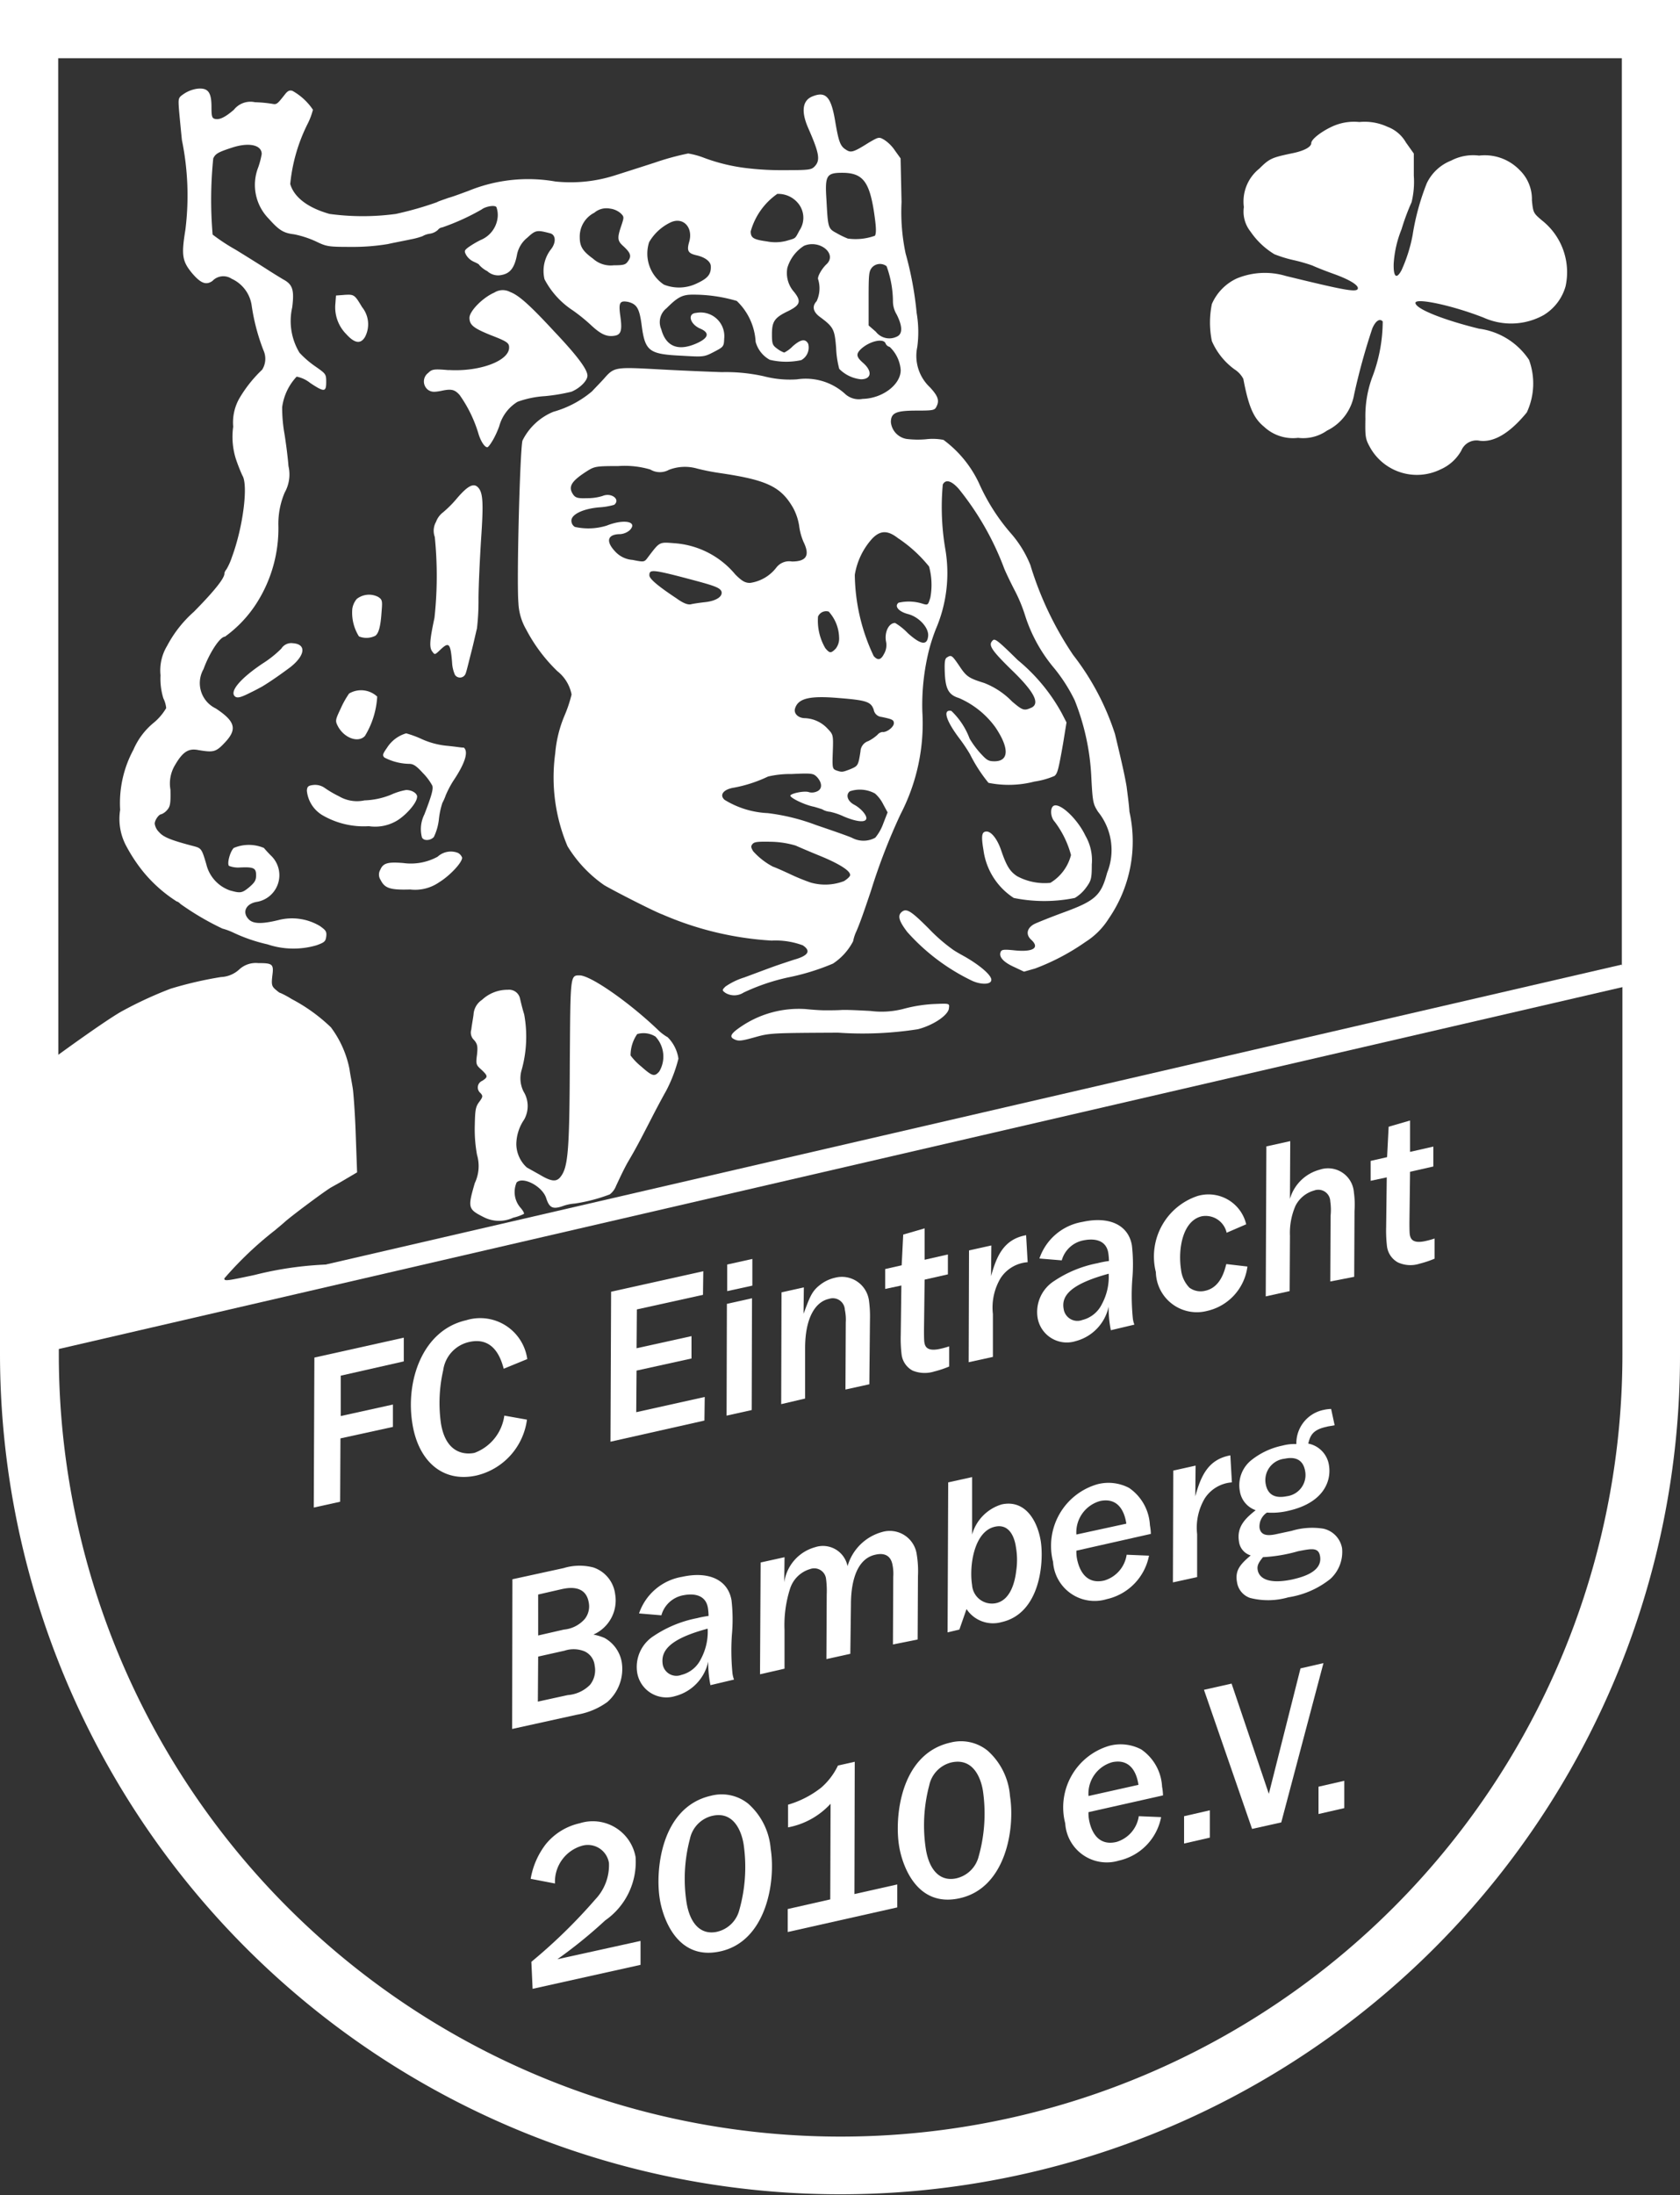
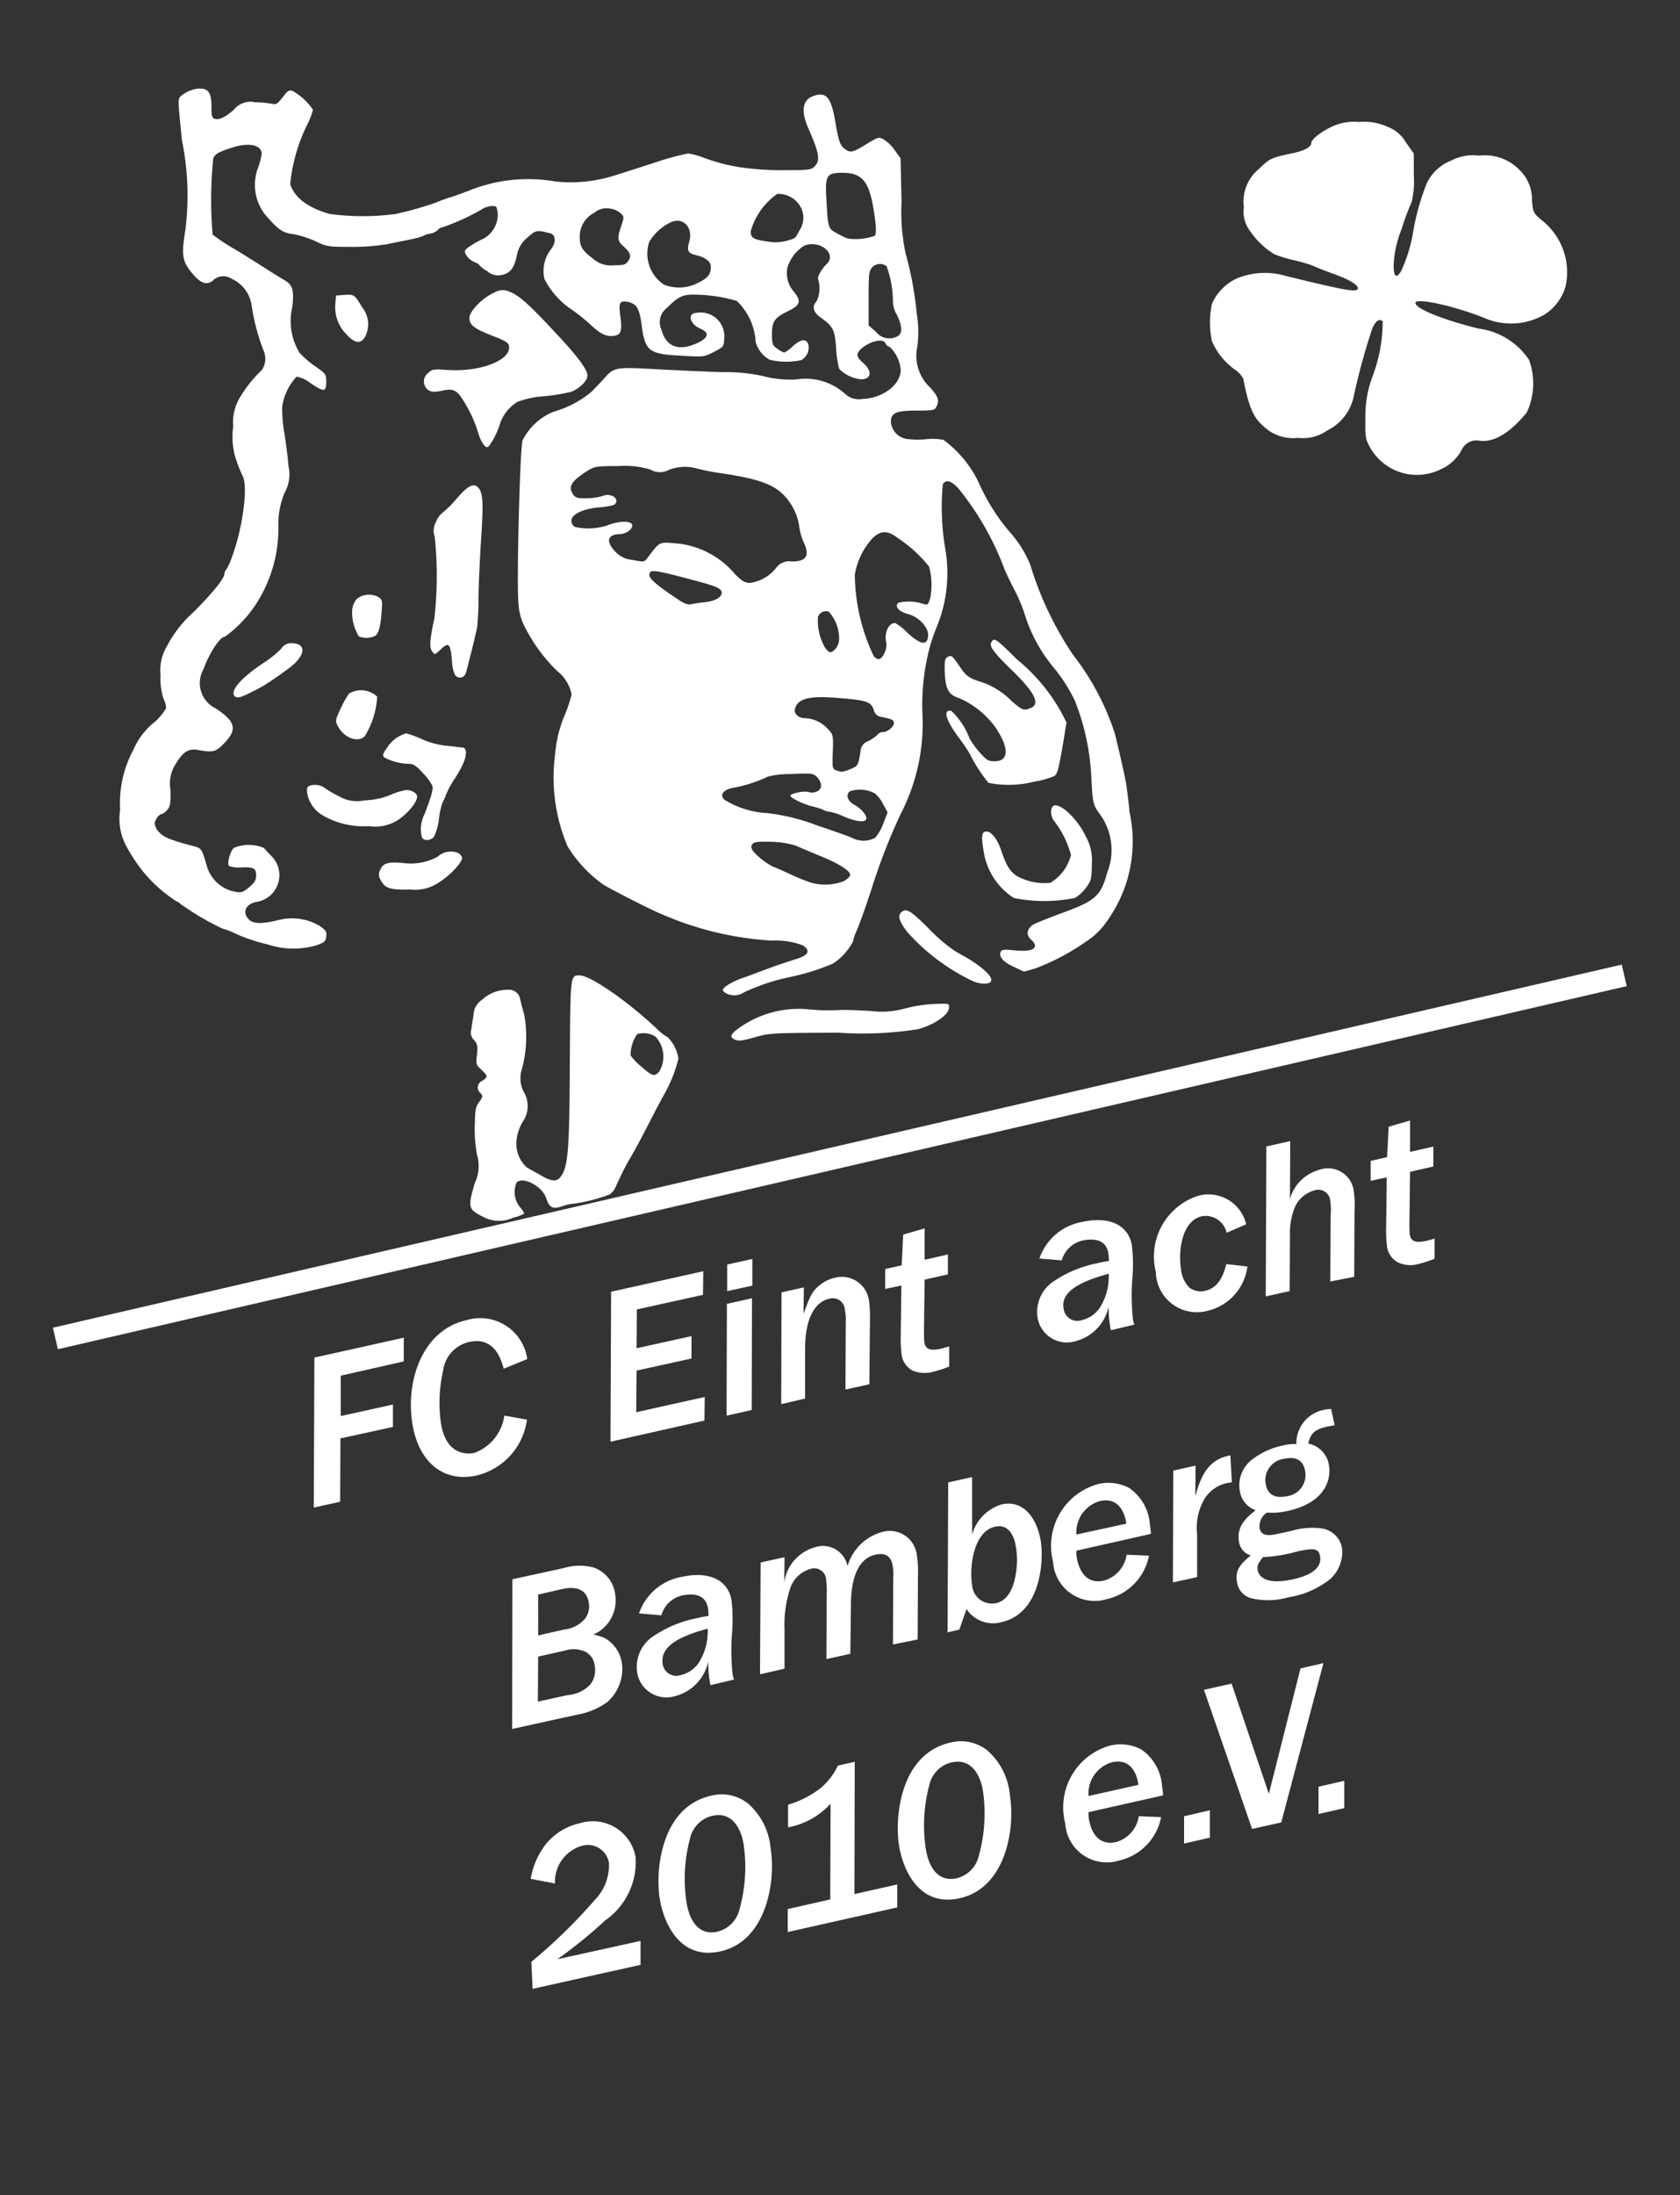
<svg xmlns="http://www.w3.org/2000/svg" width="76.032" height="99.297" viewBox="0 0 76.032 99.297">
  <rect x="0" y="0" width="76.032" height="99.297" fill="#333333" stroke="none" />
  <defs>
    <clipPath id="a">
      <rect width="76.032" height="99.297" fill="#fff" />
    </clipPath>
  </defs>
  <g clip-path="url(#a)">
    <path d="M227.048,298.894a6.49,6.49,0,0,0-1.31.2,3.949,3.949,0,0,1-1.566.114c-.512-.028-1.111-.057-1.324-.043s-.527.014-.74.014-.6-.028-.883-.057a4.655,4.655,0,0,0-2.876.769c-.47.313-.584.47-.37.584s.328.1,1.039-.1c.612-.171.84-.171,3.687-.185a16.141,16.141,0,0,0,3.617-.157c.712-.185,1.4-.655,1.4-.968.028-.2.014-.2-.67-.171" transform="translate(-184.775 -253.474)" fill="#fff" />
    <path d="M270.895,273.158c-.1-.057-.313-.171-.484-.285a7.646,7.646,0,0,1-1.1-.954c-.8-.8-1.011-.94-1.225-.769s-.128.427.242.912a9.317,9.317,0,0,0,2.962,2.221c.4.171.811.157.84-.028.057-.2-.5-.684-1.239-1.1" transform="translate(-227.269 -229.902)" fill="#fff" />
    <path d="M149,293.23a2.226,2.226,0,0,1-.442-.342c-1.3-1.239-3.033-2.449-3.531-2.449-.427,0-.413-.014-.441,3.93-.014,4.129-.086,4.784-.442,5.212-.185.214-.427.171-.926-.129-.256-.143-.513-.285-.584-.328a1.458,1.458,0,0,1-.469-1.039,2.02,2.02,0,0,1,.356-1.125,1.252,1.252,0,0,0-.029-1.267,1.336,1.336,0,0,1-.1-.926,5.575,5.575,0,0,0,.129-2.563c-.086-.271-.157-.584-.185-.7a.506.506,0,0,0-.556-.413,1.682,1.682,0,0,0-1.167.455.853.853,0,0,0-.384.669c-.028.213-.086.513-.1.67a.46.46,0,0,0,.128.484c.142.171.171.27.129.655-.057.427-.043.469.2.683.3.285.3.328.043.5a.325.325,0,0,0-.086.556c.114.128.114.171-.057.4s-.185.384-.2,1.039a6.408,6.408,0,0,0,.1,1.353,1.8,1.8,0,0,1-.1,1.281c-.327,1.125-.313,1.182.427,1.552a1.52,1.52,0,0,0,1.31.014,2.219,2.219,0,0,0,.484-.171c.028-.028-.043-.156-.157-.285a1.083,1.083,0,0,1-.171-1.139c.285-.285,1.167.171,1.339.712.142.442.3.513.754.356a2.04,2.04,0,0,1,.541-.114,7.593,7.593,0,0,0,1.581-.413.872.872,0,0,0,.285-.384c.227-.485.328-.7.512-1.04.413-.7.556-.982,1.1-2.036.313-.612.612-1.153.641-1.2a6.581,6.581,0,0,0,.57-1.481,1.714,1.714,0,0,0-.5-.982m-.371,1.566c-.214.242-.313.214-.811-.228a2.731,2.731,0,0,1-.484-.5,1.689,1.689,0,0,1,.3-.968,1.015,1.015,0,0,1,.826.113,1.322,1.322,0,0,1,.171,1.581" transform="translate(-118.798 -246.315)" fill="#fff" />
    <path d="M128.28,152.036c.114.157.114.157.356-.071.4-.384.47-.313.541.57a1.576,1.576,0,0,0,.129.555.271.271,0,0,0,.484-.057c.043-.1.142-.527.256-.968s.214-.911.256-1.068a10.67,10.67,0,0,0,.071-1.31c0-.57.057-1.765.113-2.677.114-1.68.1-2.164-.142-2.406-.2-.2-.469-.057-.954.512a4.994,4.994,0,0,1-.626.627.952.952,0,0,0-.313.427.816.816,0,0,0-.057.684,17.484,17.484,0,0,1-.014,3.659c-.214,1-.243,1.338-.1,1.523" transform="translate(-108.717 -122.563)" fill="#fff" />
    <path d="M295.661,243.346a2.633,2.633,0,0,1-1.509-.3c-.328-.214-.484-.469-.726-1.181-.171-.5-.441-.84-.655-.84s-.256.171-.142.84A3.061,3.061,0,0,0,294,244.03a6.937,6.937,0,0,0,2.763,0,1.724,1.724,0,0,0,.512-.47c.228-.313.256-.4.256-1.04a2.207,2.207,0,0,0-.285-1.3c-.356-.755-1.125-1.481-1.424-1.367-.185.071-.171.513.028.726a4.345,4.345,0,0,1,.74,1.509,2.06,2.06,0,0,1-.926,1.253" transform="translate(-248.12 -203.408)" fill="#fff" />
    <path d="M285.319,193.563c-.313.142-.384.114-.854-.285a3.541,3.541,0,0,0-1.267-.84c-.683-.214-.8-.285-1.111-.755-.341-.5-.37-.527-.57-.4-.1.057-.114.228-.1.655.028.769.171,1.039.641,1.182a3.991,3.991,0,0,1,1.651,1.324c.641.954.612,1.537-.042,1.537-.285,0-.356-.057-.655-.384a4.186,4.186,0,0,1-.47-.641,3.329,3.329,0,0,0-.826-1.253c-.4-.085-.256.427.37,1.253a7.587,7.587,0,0,1,.47.7,6.879,6.879,0,0,0,.84,1.3,4.633,4.633,0,0,0,2.079-.057,3.587,3.587,0,0,0,.911-.256c.129-.114.171-.242.384-1.452l.157-.968-.213-.413a8.225,8.225,0,0,0-1.993-2.407c-.9-.883-1.04-1-1.139-.883-.2.2-.071.413.811,1.281,1.1,1.053,1.353,1.581.925,1.765" transform="translate(-238.66 -161.542)" fill="#fff" />
    <path d="M116.477,253.595a.882.882,0,0,0-.926.171,2.527,2.527,0,0,1-1.552.285c-.7-.057-.911,0-1.04.3a.434.434,0,0,0,.015.47c.185.37.427.455,1.338.427a1.907,1.907,0,0,0,1.31-.328c.469-.285,1.039-.883,1.039-1.111a.4.4,0,0,0-.185-.214" transform="translate(-95.746 -215.009)" fill="#fff" />
    <path d="M100.268,87.769l-.37.028-.028.371a1.72,1.72,0,0,0,.484,1.367c.384.427.655.469.854.142a1.232,1.232,0,0,0-.128-1.353c-.342-.57-.356-.584-.812-.556" transform="translate(-84.692 -74.428)" fill="#fff" />
    <path d="M100.722,205.647a4.079,4.079,0,0,0-.384.684c-.242.512-.256.555-.129.8.285.541.926.769,1.225.442a3.835,3.835,0,0,0,.555-1.78,1.069,1.069,0,0,0-1.267-.142" transform="translate(-84.918 -174.28)" fill="#fff" />
    <path d="M127.408,90.045c-.67-.057-.755-.043-.926.128a.479.479,0,0,0,0,.769c.156.1.27.1.583.043.455-.1.612-.071.84.185a5.991,5.991,0,0,1,.84,1.709c.1.356.285.655.413.655.043,0,.157-.157.271-.356a3.99,3.99,0,0,0,.27-.6,1.871,1.871,0,0,1,.826-1.1,4.413,4.413,0,0,1,1.239-.256,8.384,8.384,0,0,0,1.2-.2c.384-.157.726-.5.726-.726,0-.285-.47-.911-1.523-2.022-1.111-1.2-1.595-1.623-1.979-1.765a.706.706,0,0,0-.712.028c-.527.228-1.125.84-1.125,1.139,0,.328.185.47.954.783.741.285.84.356.84.555.014.612-1.339,1.111-2.734,1.026" transform="translate(-107.104 -73.301)" fill="#fff" />
    <path d="M106.062,177.17a.9.9,0,0,0-.955.1.907.907,0,0,0-.2.441,2.019,2.019,0,0,0,.3,1.253.9.9,0,0,0,.74-.028c.156-.114.242-.427.285-1.1.043-.5.028-.541-.171-.669" transform="translate(-88.962 -150.174)" fill="#fff" />
    <path d="M96.432,234.265c0-.171-.243-.313-.5-.313a2.826,2.826,0,0,0-.684.214,3.468,3.468,0,0,1-1.2.256,1.605,1.605,0,0,1-1.153-.185,4.79,4.79,0,0,1-.655-.384.755.755,0,0,0-.5-.129c-.242.029-.285.071-.3.256a1.452,1.452,0,0,0,.726,1.125,3.715,3.715,0,0,0,2.079.484,1.921,1.921,0,0,0,1.182-.2c.427-.214,1-.841,1-1.125" transform="translate(-77.552 -198.214)" fill="#fff" />
    <path d="M117.1,218.939a3.591,3.591,0,0,1-1.2-.3,4.69,4.69,0,0,0-.726-.27,1.532,1.532,0,0,0-.869.655c-.2.285-.214.342-.114.441a2.539,2.539,0,0,0,1.125.285c.185,0,.327.1.612.413a2.538,2.538,0,0,1,.427.57c.057.156-.042.484-.356,1.3a1.481,1.481,0,0,0-.113,1.04c.071.171.384.157.54-.015a2.463,2.463,0,0,0,.228-.8,3.6,3.6,0,0,1,.157-.74,2.351,2.351,0,0,0,.156-.356,4.618,4.618,0,0,1,.328-.627c.541-.8.712-1.338.484-1.523-.057.014-.37-.043-.683-.071" transform="translate(-96.791 -185.194)" fill="#fff" />
    <path d="M361.545,47.541a1.123,1.123,0,0,1,.413.441c.242,1.281.47,1.78.94,2.165a1.914,1.914,0,0,0,1.538.5,1.879,1.879,0,0,0,1.31-.328,2.235,2.235,0,0,0,1.224-1.624,29.136,29.136,0,0,1,.826-3c.142-.328.328-.47.47-.313a7.123,7.123,0,0,1-.484,2.548,5.088,5.088,0,0,0-.3,1.851c-.015.854,0,.926.242,1.353a2.43,2.43,0,0,0,3.161.94,1.994,1.994,0,0,0,.94-.854.739.739,0,0,1,.826-.442c.655.086,1.381-.356,2.136-1.281a3.1,3.1,0,0,0,.1-2.378,3.221,3.221,0,0,0-2.263-1.41c-1.624-.4-2.877-.9-2.877-1.167,0-.242,1.68.114,3.09.669a3.035,3.035,0,0,0,2.705-.113,2.225,2.225,0,0,0,1-1.31,2.983,2.983,0,0,0-1.068-2.976c-.385-.328-.4-.341-.456-.911a1.828,1.828,0,0,0-.555-1.367,2.192,2.192,0,0,0-1.836-.655,2.141,2.141,0,0,0-1.268.228,2.05,2.05,0,0,0-1.1,1.025,10.963,10.963,0,0,0-.641,2.349,6.89,6.89,0,0,1-.5,1.581c-.228.427-.371.313-.356-.285a4.954,4.954,0,0,1,.356-1.566,10.19,10.19,0,0,1,.455-1.225,3.9,3.9,0,0,0,.1-1.2v-1l-.356-.5a1.607,1.607,0,0,0-.84-.712,2.445,2.445,0,0,0-1.267-.214,2.361,2.361,0,0,0-1.253.214c-.484.227-.925.57-.925.74s-.313.356-.912.47c-.868.185-.982.227-1.438.684a1.9,1.9,0,0,0-.7,1.737,1.448,1.448,0,0,0,.3,1.111,3.5,3.5,0,0,0,1.082,1.025,5.74,5.74,0,0,0,.883.27,7.509,7.509,0,0,1,.84.242c.086.043.5.214.94.371.8.285,1.2.555,1.1.7s-.783,0-3.247-.6a3.323,3.323,0,0,0-2.221.114,2.269,2.269,0,0,0-1.125,1.154,4.163,4.163,0,0,0,0,1.679,3.113,3.113,0,0,0,1.011,1.268" transform="translate(-305.688 -30.84)" fill="#fff" />
    <path d="M71.717,191.792a4.874,4.874,0,0,1-.84.669c-1,.669-1.495,1.253-1.267,1.48.1.1.256.071.7-.156.242-.114.47-.243.527-.271.427-.256.926-.612,1.31-.9.655-.527.712-1.025.1-1.068a.529.529,0,0,0-.527.243" transform="translate(-58.988 -162.447)" fill="#fff" />
    <path d="M36.883,61.946a6.412,6.412,0,0,0,1.481,1.3c.043,0,.114.057.171.114a12.4,12.4,0,0,0,1.894,1.111,2.917,2.917,0,0,1,.47.171,7.36,7.36,0,0,0,1.566.541,3.708,3.708,0,0,0,2.221.043c.356-.129.413-.171.441-.4s-.028-.285-.285-.47a2.465,2.465,0,0,0-1.879-.27c-.755.185-1.139.171-1.338-.028-.328-.328-.129-.726.384-.8a1.224,1.224,0,0,0,.612-2.093c-.114-.114-.271-.285-.314-.342a1.754,1.754,0,0,0-1.366,0c-.171.171-.313.712-.214.812a1.17,1.17,0,0,0,.5.071c.626-.029.726.028.726.356,0,.227-.071.327-.3.527-.342.285-.413.285-.883.156A1.666,1.666,0,0,1,39.7,61.562c-.2-.684-.228-.726-.541-.812-1.04-.27-1.4-.413-1.595-.641a.665.665,0,0,1-.2-.384c0-.156.185-.427.3-.427a.666.666,0,0,0,.256-.185c.142-.156.171-.285.156-.926a1.615,1.615,0,0,1,.214-1.125c.342-.584.6-.755,1.039-.669.684.114.8.1,1.2-.328.584-.612.484-.968-.4-1.552a1.272,1.272,0,0,1-.556-1.78c.256-.712.74-1.467.968-1.467a5.55,5.55,0,0,0,1.438-1.523,6.275,6.275,0,0,0,.982-3.488,3.613,3.613,0,0,1,.285-1.509,1.669,1.669,0,0,0,.171-1.2c-.028-.385-.114-1.054-.185-1.481a6.784,6.784,0,0,1-.1-1.182,2.5,2.5,0,0,1,.655-1.381,1.4,1.4,0,0,1,.612.285c.641.427.726.413.726-.043,0-.356-.014-.37-.484-.7a4.3,4.3,0,0,1-.726-.626,2.776,2.776,0,0,1-.328-2.051c.1-.8.015-1.039-.413-1.267-.142-.086-.47-.285-.712-.442s-.9-.57-1.438-.9a8.757,8.757,0,0,1-1.039-.683,18.579,18.579,0,0,1,.028-3.446c.1-.213.227-.285.84-.484.769-.256,1.353-.128,1.353.285a3.735,3.735,0,0,1-.156.6,2.178,2.178,0,0,0,.469,2.321c.47.527.67.655,1.154.712a4.477,4.477,0,0,1,.968.313c.5.242.57.256,1.609.256a9.63,9.63,0,0,0,1.666-.128c.313-.071.783-.157,1.04-.214a3.282,3.282,0,0,0,.527-.142.916.916,0,0,1,.342-.114.692.692,0,0,0,.356-.171.293.293,0,0,1,.2-.114,10.349,10.349,0,0,0,1.78-.811c.184-.142.612-.214.669-.1a1.053,1.053,0,0,1,.057.427,1.247,1.247,0,0,1-.769,1.054,4.346,4.346,0,0,0-.556.328c-.185.142-.2.171-.1.356a.773.773,0,0,0,.342.3c.128.057.242.114.242.142a1.231,1.231,0,0,0,.37.285.724.724,0,0,0,.655.171c.371-.071.57-.313.683-.883a1.3,1.3,0,0,1,.47-.8c.384-.356.441-.356,1.039-.2.256.071.271.413.043.712a1.593,1.593,0,0,0-.3,1.367,3.772,3.772,0,0,0,1.281,1.409,7.977,7.977,0,0,1,.811.655c.47.441.74.555,1.111.484.27-.057.313-.27.227-.883s-.028-.712.356-.641c.384.1.5.285.6.982.157,1.253.314,1.382,1.837,1.453.968.057,1,.057,1.438-.171s.456-.242.47-.6a1.072,1.072,0,0,0-1.267-1.167c-.413.028-.285.513.185.712.427.185.384.413-.142.655-.84.384-1.41.171-1.624-.627a.8.8,0,0,1,.242-.954c.5-.5.712-.612,1.182-.612a6.922,6.922,0,0,1,1.993.285,2.767,2.767,0,0,1,.854,1.851,1.32,1.32,0,0,0,.641.812,3.21,3.21,0,0,0,1.424.014.65.65,0,0,0,.313-.74c-.128-.242-.341-.2-.7.114a1.412,1.412,0,0,1-.384.285,1.169,1.169,0,0,1-.313-.172c-.214-.156-.243-.213-.243-.654,0-.584.114-.755.741-1.054.541-.27.6-.441.256-.868a1.285,1.285,0,0,1-.3-1.082,1.774,1.774,0,0,1,.755-1c.712-.3,1.523.37,1.011.84-.214.2-.427.583-.37.683a1.376,1.376,0,0,1-.071.983c-.214.227-.157.47.113.684.655.484.7.57.769,1.424a4.308,4.308,0,0,0,.142.954,1.6,1.6,0,0,0,.982.47c.47,0,.527-.356.114-.726-.328-.285-.356-.413-.1-.655.4-.356,1.01-.484,1.1-.242a.26.26,0,0,0,.185.157,1.6,1.6,0,0,1,.5,1.053c0,.655-.826,1.281-1.723,1.3a.915.915,0,0,1-.812-.242,2.648,2.648,0,0,0-2.164-.641,4.683,4.683,0,0,1-1.5-.142,7.9,7.9,0,0,0-1.894-.185c-.84-.028-2.136-.086-2.9-.129-1.837-.1-1.965-.1-2.364.342-.171.2-.455.484-.612.655a4.635,4.635,0,0,1-1.752.926,2.713,2.713,0,0,0-1.395,1.3c-.114.371-.271,6.336-.185,7.347a2.626,2.626,0,0,0,.356,1.21,7.367,7.367,0,0,0,1.409,1.879,1.769,1.769,0,0,1,.641,1.053,6.039,6.039,0,0,1-.313.94,5.571,5.571,0,0,0-.427,1.722,8,8,0,0,0,.555,4.2,5.835,5.835,0,0,0,1.666,1.766c.54.313,2.306,1.21,2.634,1.324a14.539,14.539,0,0,0,4.94,1.181,3.527,3.527,0,0,1,1.409.214c.384.256.256.47-.413.655-.214.071-.655.214-.968.328s-.883.328-1.267.47a3.12,3.12,0,0,0-.854.413c-.157.157-.157.171,0,.285a.781.781,0,0,0,.825-.015,9.332,9.332,0,0,1,2.008-.683,10.427,10.427,0,0,0,2.036-.627,2.7,2.7,0,0,0,.911-1.011,1.914,1.914,0,0,1,.157-.47c.156-.371.285-.726.654-1.823a27.013,27.013,0,0,1,1.339-3.46,8.912,8.912,0,0,0,.982-4.641,10.254,10.254,0,0,1,.328-2.877,8.606,8.606,0,0,1,.285-.854,6.411,6.411,0,0,0,.427-3.616,11.24,11.24,0,0,1-.114-2.919c.129-.256.4-.171.726.2a12.921,12.921,0,0,1,2.05,3.589c.043.113.242.541.455.954a6.966,6.966,0,0,1,.5,1.2,6.974,6.974,0,0,0,1.31,2.364A7.44,7.44,0,0,1,79,54.144a10.7,10.7,0,0,1,.754,3.517c.057,1.111.086,1.182.3,1.523a2.752,2.752,0,0,1,.413,2.763c-.27,1.025-.541,1.267-1.936,1.78-.584.213-1.182.455-1.339.527-.342.171-.427.47-.171.712.427.384.086.584-.8.484-.427-.042-.527-.028-.57.071-.1.228.128.47.6.684l.455.214.5-.142a10.184,10.184,0,0,0,2.278-1.2,3.354,3.354,0,0,0,1.053-1.054,6.153,6.153,0,0,0,.94-4.841c-.015-.3-.1-.9-.128-1.139-.071-.413-.171-.9-.527-2.378a11.648,11.648,0,0,0-1.893-3.573,15.093,15.093,0,0,1-1.937-4.072,5.028,5.028,0,0,0-.854-1.4,9.045,9.045,0,0,1-1.467-2.292,5.155,5.155,0,0,0-1.609-1.965,2.58,2.58,0,0,0-.8-.028,4.179,4.179,0,0,1-.869-.015.855.855,0,0,1-.712-.755c0-.427.228-.527,1.167-.527.7,0,.812-.014.883-.157.156-.285.1-.484-.285-.9a1.946,1.946,0,0,1-.57-1.823,5.132,5.132,0,0,0-.029-1.538,15.4,15.4,0,0,0-.5-2.691,9.084,9.084,0,0,1-.184-2.321l-.043-1.98-.256-.356a1.725,1.725,0,0,0-.484-.484c-.243-.143-.256-.128-.7.128-.7.442-.811.47-1.039.314-.256-.157-.327-.371-.484-1.3-.185-1.1-.427-1.353-1.04-1.1-.441.185-.5.683-.185,1.409.513,1.168.57,1.481.285,1.766-.142.142-.27.156-1.381.156a13.13,13.13,0,0,1-1.623-.085,8.318,8.318,0,0,1-1.98-.47,3.6,3.6,0,0,0-.726-.2,11.944,11.944,0,0,0-1.509.413c-.7.227-1.509.484-1.78.57a6.593,6.593,0,0,1-2.719.285,7.132,7.132,0,0,0-3.944.427c-.313.114-.726.27-.9.313-.185.071-.427.142-.527.2a15.228,15.228,0,0,1-1.851.527,11.165,11.165,0,0,1-3,0c-1.011-.285-1.609-.769-1.78-1.353a7.731,7.731,0,0,1,.8-2.748,3.19,3.19,0,0,0,.228-.612,2.71,2.71,0,0,0-.926-.854c-.128-.043-.214,0-.328.142-.37.47-.384.484-.6.442a6,6,0,0,0-.769-.071.956.956,0,0,0-.955.341c-.413.356-.683.484-.9.4-.1-.043-.114-.171-.114-.527,0-.67-.157-.869-.627-.826a1.444,1.444,0,0,0-.612.227c-.271.185-.271.185-.228.769.028.313.086.911.128,1.324a12.481,12.481,0,0,1,.157,4.072c-.185,1.139-.143,1.41.3,1.95.4.47.641.556.925.356a.678.678,0,0,1,.868-.1,1.573,1.573,0,0,1,.912,1.239,9.228,9.228,0,0,0,.527,1.993.925.925,0,0,1-.057.883,5.905,5.905,0,0,0-1.039,1.31,2.207,2.207,0,0,0-.271,1.267,3.325,3.325,0,0,0,.114,1.438,7.952,7.952,0,0,0,.3.769c.27.413.042,2.306-.47,3.688a2.889,2.889,0,0,1-.256.57.315.315,0,0,0-.086.185c0,.213-.47.8-1.381,1.723a5.454,5.454,0,0,0-1.21,1.538,2.147,2.147,0,0,0-.3,1.338,3.014,3.014,0,0,0,.128,1.04,1.253,1.253,0,0,1,.128.442,2.479,2.479,0,0,1-.555.655,3.211,3.211,0,0,0-.926,1.225A5.077,5.077,0,0,0,35.8,59.1a2.589,2.589,0,0,0,.3,1.68,7.263,7.263,0,0,0,.783,1.167m30.5-11.59a.4.4,0,0,1,.484-.227,1.809,1.809,0,0,1,.47,1.167.736.736,0,0,1-.156.513c-.213.214-.271.214-.47-.029a2.465,2.465,0,0,1-.328-1.424M59,47.793a1.181,1.181,0,0,1-.8-.384c-.442-.47-.341-.783.242-.783a.756.756,0,0,0,.413-.171c.4-.4-.256-.527-1.039-.213a2.788,2.788,0,0,1-1.438.057.328.328,0,0,1-.156-.285c0-.285.541-.54,1.267-.6a3.057,3.057,0,0,0,.669-.114c.3-.242-.128-.57-.527-.4a2.309,2.309,0,0,1-.712.1c-.384.014-.5-.015-.6-.142-.271-.371-.114-.627.655-1.111.3-.185.413-.2,1.367-.2a4.093,4.093,0,0,1,1.452.156.844.844,0,0,0,.841.015,2.007,2.007,0,0,1,1.281-.057,10.124,10.124,0,0,0,1.011.2c2.136.313,2.776.612,3.332,1.58a2.533,2.533,0,0,1,.27.8,2.687,2.687,0,0,0,.2.74c.3.612.129.883-.527.883a.729.729,0,0,0-.712.285,1.816,1.816,0,0,1-1.182.684c-.227,0-.37-.085-.669-.384a3.943,3.943,0,0,0-2.719-1.409c-.741-.057-.684-.086-1.239.641-.156.214-.171.214-.683.113M62.3,49.7c-.256.028-.556.071-.669.1-.142.028-.342-.043-.655-.27-.84-.556-1.225-.883-1.225-1.04,0-.285.114-.285,2.136.256.841.227,1.054.313,1.125.469.071.228-.228.427-.712.485m6.279,12.615a2.376,2.376,0,0,1-1.537.071,9.343,9.343,0,0,1-.968-.4c-.371-.171-.7-.314-.726-.314a3.214,3.214,0,0,1-.9-.7c-.1-.171-.113-.228-.028-.328s.242-.114.883-.1a4.19,4.19,0,0,1,1.068.171c.157.071.655.285,1.111.47.869.356,1.353.669,1.353.854.014.057-.1.171-.256.27m1.752-2.577a2.125,2.125,0,0,1-.356.626,1.1,1.1,0,0,1-1.039.014c-.142-.071-.883-.328-1.637-.584a9.38,9.38,0,0,0-2.192-.541,4.07,4.07,0,0,1-1.951-.6c-.256-.227-.043-.484.441-.555a6.2,6.2,0,0,0,1.524-.5,4.415,4.415,0,0,1,1.068-.114c.939-.043.982-.028,1.153.142.242.27.242.555-.028.655a.548.548,0,0,1-.328.028c-.2-.086-.854.057-.854.156s.627.413,1.068.5c.157.043.328.1.371.114a.8.8,0,0,0,.356.114,2.964,2.964,0,0,1,.626.214c.541.228.954.285,1.011.114.057-.142-.228-.484-.556-.655-.285-.156-.384-.441-.185-.6a1.422,1.422,0,0,1,1.139.1,1.578,1.578,0,0,1,.37.484l.2.37Zm-.014-4.157a.343.343,0,0,0-.243.128,1.842,1.842,0,0,1-.413.285.514.514,0,0,0-.356.47c-.1.641-.114.654-.455.8-.37.142-.384.142-.641.057-.171-.071-.185-.1-.157-.84.028-.769.015-.783-.227-1.039a1.479,1.479,0,0,0-1.026-.484c-.313,0-.527-.214-.455-.441.142-.456.655-.584,1.98-.47,1.267.1,1.452.171,1.58.527a.393.393,0,0,0,.356.328c.47.1.556.128.556.285s-.285.4-.5.4m.712-8.756a6.242,6.242,0,0,1,1.381,1.267,3.15,3.15,0,0,1,.057,1.409c-.1.314-.1.342-.313.285a2.064,2.064,0,0,0-1.125-.057c-.2.157,0,.4.427.513.5.128.954.626.911,1-.043.441-.341.384-.925-.142a2.707,2.707,0,0,0-.57-.456c-.285,0-.484.413-.413.826a.782.782,0,0,1-.086.57c-.143.285-.285.313-.47.1a8.794,8.794,0,0,1-.854-3.673,3.207,3.207,0,0,1,.8-1.652c.37-.37.7-.37,1.182.015m-.541-12.316a4.722,4.722,0,0,1,.285,1.58,1.158,1.158,0,0,0,.171.6c.27.541.27.883,0,1A.77.77,0,0,1,70,37.47l-.327-.285V35.961c0-1.111.014-1.225.156-1.4a.489.489,0,0,1,.655-.057M68.478,30.28c.9,0,1.21.37,1.424,1.68.114.74.129,1.039.057,1.167a2.584,2.584,0,0,1-1.225.129,3.764,3.764,0,0,1-.5-.242c-.4-.214-.4-.228-.47-1.524-.071-1.082,0-1.21.712-1.21m-2.947.955a1.162,1.162,0,0,1,1,.484,1.026,1.026,0,0,1,.015,1.168c-.214.4-.157.342-.584.47a1.974,1.974,0,0,1-.883.028c-.612-.085-.74-.156-.74-.455a3.076,3.076,0,0,1,1.2-1.694m-5.795,2.178a2.233,2.233,0,0,1,.954-.883c.584-.285,1.053.228.854.883-.114.4-.043.513.341.6s.641.285.641.5c.014.356-.143.54-.6.754a1.848,1.848,0,0,1-1.523.071,1.686,1.686,0,0,1-.669-1.922M57.244,32.1a.846.846,0,0,1,.726-.2.9.9,0,0,1,.484.214c.156.156.156.171.028.555-.185.541-.185.683.071.912.342.313.4.455.242.683-.114.171-.185.2-.655.2a1.194,1.194,0,0,1-.94-.3c-.47-.341-.6-.555-.6-.968a1.206,1.206,0,0,1,.641-1.1" transform="translate(-30.362 -22.463)" fill="#fff" />
-     <path d="M0,0V61.267A38.028,38.028,0,0,0,73.042,76.075a37.787,37.787,0,0,0,2.99-14.794V0ZM2.634,2.634H73.4V44.181L16.061,57.408a.469.469,0,0,0,.014-.114,2.13,2.13,0,0,0-.84-.1,15.753,15.753,0,0,0-3.716.484c-1.267.27-1.367.285-1.367.156a16.116,16.116,0,0,1,2.292-2.179c.1-.085.328-.27.485-.413.4-.341,1.836-1.409,2.078-1.538.1-.057.413-.227.67-.384l.484-.285L16.1,51.343c-.029-.926-.1-1.851-.129-2.065s-.114-.627-.156-.925a4.655,4.655,0,0,0-.84-1.88,7.778,7.778,0,0,0-1.78-1.281,4.043,4.043,0,0,0-.5-.27c-.043,0-.142-.086-.242-.171-.157-.142-.171-.228-.128-.612.071-.527.014-.57-.641-.57a1.1,1.1,0,0,0-.854.285A1.3,1.3,0,0,1,10,44.2a17.335,17.335,0,0,0-2.278.527,17.854,17.854,0,0,0-2.136.982c-.684.356-2.947,2.008-2.947,2.008ZM73.426,61.267a35.382,35.382,0,1,1-70.764.014v-.769L73.426,44.181Z" fill="#fff" />
    <path d="M.113,16.912l-.225-.974,71-16.425.225.974Z" transform="translate(2.507 44.124)" fill="#fff" />
    <path d="M93.471,406.012l.028-6.785,4.046-.9V399.4l-2.852.646v1.826l2.36-.52v1.012l-2.374.519-.014,2.866Z" transform="translate(-79.271 -337.813)" fill="#fff" />
    <path d="M126.609,394.906c-.112-.408-.422-1.475-1.573-1.208a1.518,1.518,0,0,0-1.166,1.278,6.609,6.609,0,0,0-.1,2.416c.239,1.433,1.18,1.391,1.517,1.32a2.1,2.1,0,0,0,1.349-1.685l1.025.182a3,3,0,0,1-2.29,2.528c-1.545.337-2.627-.674-2.893-2.332-.323-1.939.45-4.243,2.43-4.692a2.151,2.151,0,0,1,2.767,1.756Z" transform="translate(-103.812 -332.987)" fill="#fff" />
    <path d="M181.866,386.251l.028-6.785,4.172-.927-.014,1.068-2.992.66-.014,1.756,2.486-.548v1.012l-2.486.547-.015,1.882,3.1-.689-.014,1.068Z" transform="translate(-154.237 -321.031)" fill="#fff" />
    <path d="M216.447,381.936l.014-5.057,1.137-.253-.014,5.057Zm.028-5.633V375.1l1.138-.253v1.208Z" transform="translate(-183.564 -317.895)" fill="#fff" />
    <path d="M235.628,385.371l.014-3.034a2.153,2.153,0,0,0-.042-.576.544.544,0,0,0-.716-.492c-.6.126-1.082.829-1.082,2.234v2.276l-1.082.253.014-5.057,1.011-.225-.014,1.194c.281-.745.365-1.012.745-1.306a1.694,1.694,0,0,1,.674-.323,1.237,1.237,0,0,1,1.545,1.053,5.338,5.338,0,0,1,.042.829l-.028,2.936Z" transform="translate(-197.365 -322.511)" fill="#fff" />
    <path d="M265.451,370.388c0,.126,0,.422.015.534.028.182.1.463.773.295a3.2,3.2,0,0,0,.351-.1v.913a4.637,4.637,0,0,1-.674.225,1.448,1.448,0,0,1-.983-.042.965.965,0,0,1-.492-.7,5.925,5.925,0,0,1-.042-.9l.028-2.248-.731.155v-.9l.745-.169.07-1.39.969-.281V367.2l1.053-.239v.9l-1.053.238Z" transform="translate(-223.634 -310.211)" fill="#fff" />
-     <path d="M288.568,373.562l.015-5.057,1.011-.225-.014,1.39c.252-.913.576-1.671,1.587-1.854l.07,1.222a1.6,1.6,0,0,0-1.222.716,2.6,2.6,0,0,0-.351,1.63v1.938Z" transform="translate(-244.728 -311.938)" fill="#fff" />
    <path d="M312.3,368.294a5,5,0,0,1-.1-1.067,2.058,2.058,0,0,1-1.489,1.559,1.34,1.34,0,0,1-1.728-1.067,1.662,1.662,0,0,1,.759-1.657,5.337,5.337,0,0,1,1.953-.8,4.4,4.4,0,0,1,.519-.1,2.8,2.8,0,0,0-.028-.351c-.1-.646-.7-.66-1.082-.59a1.266,1.266,0,0,0-1.026.913l-1.011-.084a2.492,2.492,0,0,1,1.953-1.657c1.208-.267,2.079.14,2.233,1.067a7.687,7.687,0,0,1,.014,1.573,10.523,10.523,0,0,0,.028,1.727,1.136,1.136,0,0,0,.07.281Zm-2.135-.955a.629.629,0,0,0,.843.492,1.342,1.342,0,0,0,.885-.716,2.6,2.6,0,0,0,.309-1.377c-1.756.478-2.149,1.012-2.037,1.6" transform="translate(-262.026 -308.117)" fill="#fff" />
    <path d="M347.249,357.469a.972.972,0,0,0-1.124-.745c-.871.2-1.082,1.489-.941,2.4a1.382,1.382,0,0,0,.379.829.857.857,0,0,0,.716.141c.716-.155.885-.956.955-1.208l.956.112a2.365,2.365,0,0,1-1.826,2.008,1.855,1.855,0,0,1-2.318-1.756,2.886,2.886,0,0,1,1.882-3.442,1.752,1.752,0,0,1,2.206,1.279Z" transform="translate(-291.735 -301.702)" fill="#fff" />
    <path d="M379.98,346.148l.014-2.978a2.676,2.676,0,0,0-.014-.646.541.541,0,0,0-.73-.492,1.357,1.357,0,0,0-.843.688,3.065,3.065,0,0,0-.252,1.363l-.014,2.5-1.082.239.028-6.785,1.081-.239-.014,2.613a1.915,1.915,0,0,1,1.349-1.321,1.172,1.172,0,0,1,1.545,1.026,4.01,4.01,0,0,1,.028.843l-.014,2.978Z" transform="translate(-319.775 -288.176)" fill="#fff" />
    <path d="M410.067,338.3c0,.127,0,.422.014.534.028.182.1.464.772.295a3.317,3.317,0,0,0,.351-.1v.913a4.632,4.632,0,0,1-.674.225,1.357,1.357,0,0,1-.983-.056.967.967,0,0,1-.492-.7,6.019,6.019,0,0,1-.042-.9l.028-2.248-.73.155v-.9l.744-.169.071-1.377.969-.281v1.419l1.054-.239v.9l-1.054.239Z" transform="translate(-346.28 -283.001)" fill="#fff" />
    <path d="M152.569,466.82l2.318-.505a2.464,2.464,0,0,1,1.349-.028,1.462,1.462,0,0,1,.983,1.208,1.687,1.687,0,0,1-.983,1.827,2.429,2.429,0,0,1,.506.155,1.558,1.558,0,0,1,.773,1.081,1.988,1.988,0,0,1-.646,1.812,3.254,3.254,0,0,1-1.376.576l-2.936.646Zm1.152,5.535,1.349-.295a1.587,1.587,0,0,0,1.011-.464,1.055,1.055,0,0,0,.211-.871.791.791,0,0,0-.463-.646,1.309,1.309,0,0,0-.9-.028l-1.194.267Zm.014-2.992,1.166-.267a1.424,1.424,0,0,0,.941-.478.913.913,0,0,0,.182-.745c-.14-.843-.983-.66-1.25-.6l-1.04.238Z" transform="translate(-129.379 -395.377)" fill="#fff" />
    <path d="M193.021,473.979a5.005,5.005,0,0,1-.1-1.067,2.058,2.058,0,0,1-1.489,1.559,1.34,1.34,0,0,1-1.728-1.067,1.662,1.662,0,0,1,.759-1.657,5.341,5.341,0,0,1,1.953-.8,4.441,4.441,0,0,1,.52-.1,2.753,2.753,0,0,0-.028-.351c-.1-.646-.7-.66-1.082-.59a1.266,1.266,0,0,0-1.026.913l-1.011-.085a2.491,2.491,0,0,1,1.953-1.657c1.208-.267,2.079.14,2.233,1.067a7.645,7.645,0,0,1,.015,1.573,10.61,10.61,0,0,0,.028,1.728,1.214,1.214,0,0,0,.07.281Zm-2.163-.955a.628.628,0,0,0,.843.492,1.337,1.337,0,0,0,.885-.716,2.6,2.6,0,0,0,.309-1.377c-1.728.463-2.121,1-2.037,1.6" transform="translate(-160.868 -397.745)" fill="#fff" />
    <path d="M232.446,461.092l.014-3.062a2.028,2.028,0,0,0-.028-.506c-.028-.169-.127-.646-.787-.492-1.082.239-1.1,1.855-1.1,2.276l-.028,2.206-1.082.239.014-2.922a4.141,4.141,0,0,0-.028-.689.539.539,0,0,0-.716-.464,1.353,1.353,0,0,0-.913.885,5.389,5.389,0,0,0-.253,1.868v1.756l-1.109.253.028-5.057,1.082-.239-.014,1.138a1.93,1.93,0,0,1,1.39-1.588,1.134,1.134,0,0,1,1.475.857,2.245,2.245,0,0,1,1.559-1.545,1.232,1.232,0,0,1,1.573,1.012,4.627,4.627,0,0,1,.055.983l-.014,2.866Z" transform="translate(-192.034 -386.699)" fill="#fff" />
    <path d="M282.282,446.866l.028-6.785,1.081-.239v2.6a1.986,1.986,0,0,1,1.335-1.363c1.011-.225,1.6.646,1.77,1.643.155.955-.014,3.287-1.77,3.68a1.437,1.437,0,0,1-1.587-.59l-.323.927Zm3.09-3.877c-.028-.182-.182-1.082-.955-.9-.927.21-1.166,1.742-1.026,2.641a.9.9,0,0,0,1.082.815c.66-.141.857-.969.913-1.447a3.361,3.361,0,0,0-.015-1.11" transform="translate(-239.397 -373.021)" fill="#fff" />
    <path d="M314.475,444.642a1.748,1.748,0,0,0,.028.366c.056.281.281,1.208,1.236.983a1.433,1.433,0,0,0,1.011-1.166l1.012.042a2.506,2.506,0,0,1-1.911,1.967,1.884,1.884,0,0,1-2.431-1.686,2.9,2.9,0,0,1,2.009-3.512,2,2,0,0,1,1.433.168,2.178,2.178,0,0,1,.941,1.686,2.316,2.316,0,0,1,.042.393Zm2.261-1.222c-.042-.267-.211-1.222-1.18-1.026a1.47,1.47,0,0,0-1.081,1.517Z" transform="translate(-265.761 -374.492)" fill="#fff" />
    <path d="M349.409,439.119l.015-5.057,1.011-.225-.014,1.39c.252-.913.576-1.671,1.587-1.854l.07,1.222a1.6,1.6,0,0,0-1.222.716,2.6,2.6,0,0,0-.351,1.63v1.938Z" transform="translate(-296.326 -367.535)" fill="#fff" />
    <path d="M372.83,420.247c-.2.042-.281.042-.366.07-.674.14-.744.449-.829.759a1.173,1.173,0,0,1,.941,1c.112.731-.281,1.686-1.826,2.037a3.172,3.172,0,0,1-.983.084.751.751,0,0,0-.337.688c.07.421.492.351.856.267l.59-.126a3.219,3.219,0,0,1,1.447-.1,1.1,1.1,0,0,1,.843.885,1.653,1.653,0,0,1-.534,1.391,4.027,4.027,0,0,1-1.9.829,3.284,3.284,0,0,1-1.728.028.887.887,0,0,1-.59-.7c-.1-.52.112-.8.618-1.223a.752.752,0,0,1-.534-.646c-.1-.646.281-1.025.759-1.4a1.085,1.085,0,0,1-.716-.857,1.454,1.454,0,0,1,.534-1.419,3.342,3.342,0,0,1,1.39-.646,2.121,2.121,0,0,1,.632-.071,1.543,1.543,0,0,1,1.237-1.545,1.717,1.717,0,0,1,.337-.042Zm-1.657,5.7a7.074,7.074,0,0,1-1.587.267c-.155.2-.281.351-.239.575.042.281.337.689,1.559.436.351-.084,1.391-.309,1.264-1.053-.07-.422-.407-.337-1-.225m-.52-2.487a.968.968,0,0,0,.843-1.151c-.085-.464-.394-.661-.927-.548a.973.973,0,0,0-.857,1.138c.1.562.506.646.941.562" transform="translate(-312.428 -355.771)" fill="#fff" />
    <path d="M158.187,550.065l-.056-1.222a24.351,24.351,0,0,0,2.894-2.824,2.247,2.247,0,0,0,.618-1.643.966.966,0,0,0-1.208-.786A1.692,1.692,0,0,0,159.2,545.3l-1.1-.211a3.528,3.528,0,0,1,.689-1.573,2.749,2.749,0,0,1,1.531-.941,1.966,1.966,0,0,1,2.528,1.531,3.224,3.224,0,0,1-1.377,2.865,21.434,21.434,0,0,1-2.164,1.756l3.765-.829v1.082Z" transform="translate(-134.083 -460.094)" fill="#fff" />
    <path d="M198.976,541.407c-2.037.463-2.641-1.644-2.753-2.347-.211-1.236.014-4.172,2.318-4.691a1.915,1.915,0,0,1,1.686.365,3.049,3.049,0,0,1,1.012,2.037c.239,1.517-.211,4.172-2.262,4.636m-.393-6.125a1.354,1.354,0,0,0-1,1.04,7.048,7.048,0,0,0-.155,2.866c.155.983.66,1.5,1.39,1.334a1.353,1.353,0,0,0,1-.983,7.131,7.131,0,0,0,.2-2.936c-.042-.323-.309-1.587-1.433-1.321" transform="translate(-166.36 -453.134)" fill="#fff" />
    <path d="M234.664,532.332v-1.04l1.924-.436.014-4.326a3.479,3.479,0,0,1-1.924,1.068v-1.026a4.439,4.439,0,0,0,1.5-.772,3.071,3.071,0,0,0,.759-1l.759-.169-.014,5.984,1.938-.435v1.039Z" transform="translate(-199.013 -444.931)" fill="#fff" />
    <path d="M270.266,525.595c-2.037.464-2.641-1.643-2.753-2.346-.211-1.236.014-4.172,2.318-4.692a1.915,1.915,0,0,1,1.686.365,3.052,3.052,0,0,1,1.012,2.051c.239,1.5-.2,4.158-2.262,4.621m-.393-6.139a1.353,1.353,0,0,0-1,1.04,7.055,7.055,0,0,0-.155,2.866c.155.983.66,1.5,1.391,1.334a1.353,1.353,0,0,0,1-.983,7.153,7.153,0,0,0,.2-2.936c-.042-.309-.295-1.573-1.433-1.321" transform="translate(-226.82 -439.725)" fill="#fff" />
    <path d="M320.343,521.26c-.042-.267-.211-1.222-1.18-1.026a1.476,1.476,0,0,0-1.081,1.531Zm-2.262,1.236a1.737,1.737,0,0,0,.028.365c.056.281.281,1.208,1.236.983a1.432,1.432,0,0,0,1.012-1.166l1.011.042a2.5,2.5,0,0,1-1.91,1.967,1.884,1.884,0,0,1-2.43-1.685,2.9,2.9,0,0,1,2.009-3.512,2.005,2.005,0,0,1,1.433.169,2.176,2.176,0,0,1,.941,1.685,2.332,2.332,0,0,1,.042.394Z" transform="translate(-268.819 -440.517)" fill="#fff" />
    <path d="M352.737,540.562v-1.236l1.166-.267v1.236Z" transform="translate(-299.149 -457.164)" fill="#fff" />
    <path d="M360.835,502.73l-2.177-6.293,1.25-.281,1.686,4.987,1.433-5.675,1.039-.239-1.91,7.206Z" transform="translate(-304.17 -419.993)" fill="#fff" />
    <path d="M392.778,531.776v-1.236l1.166-.267v1.236Z" transform="translate(-333.106 -449.713)" fill="#fff" />
  </g>
</svg>